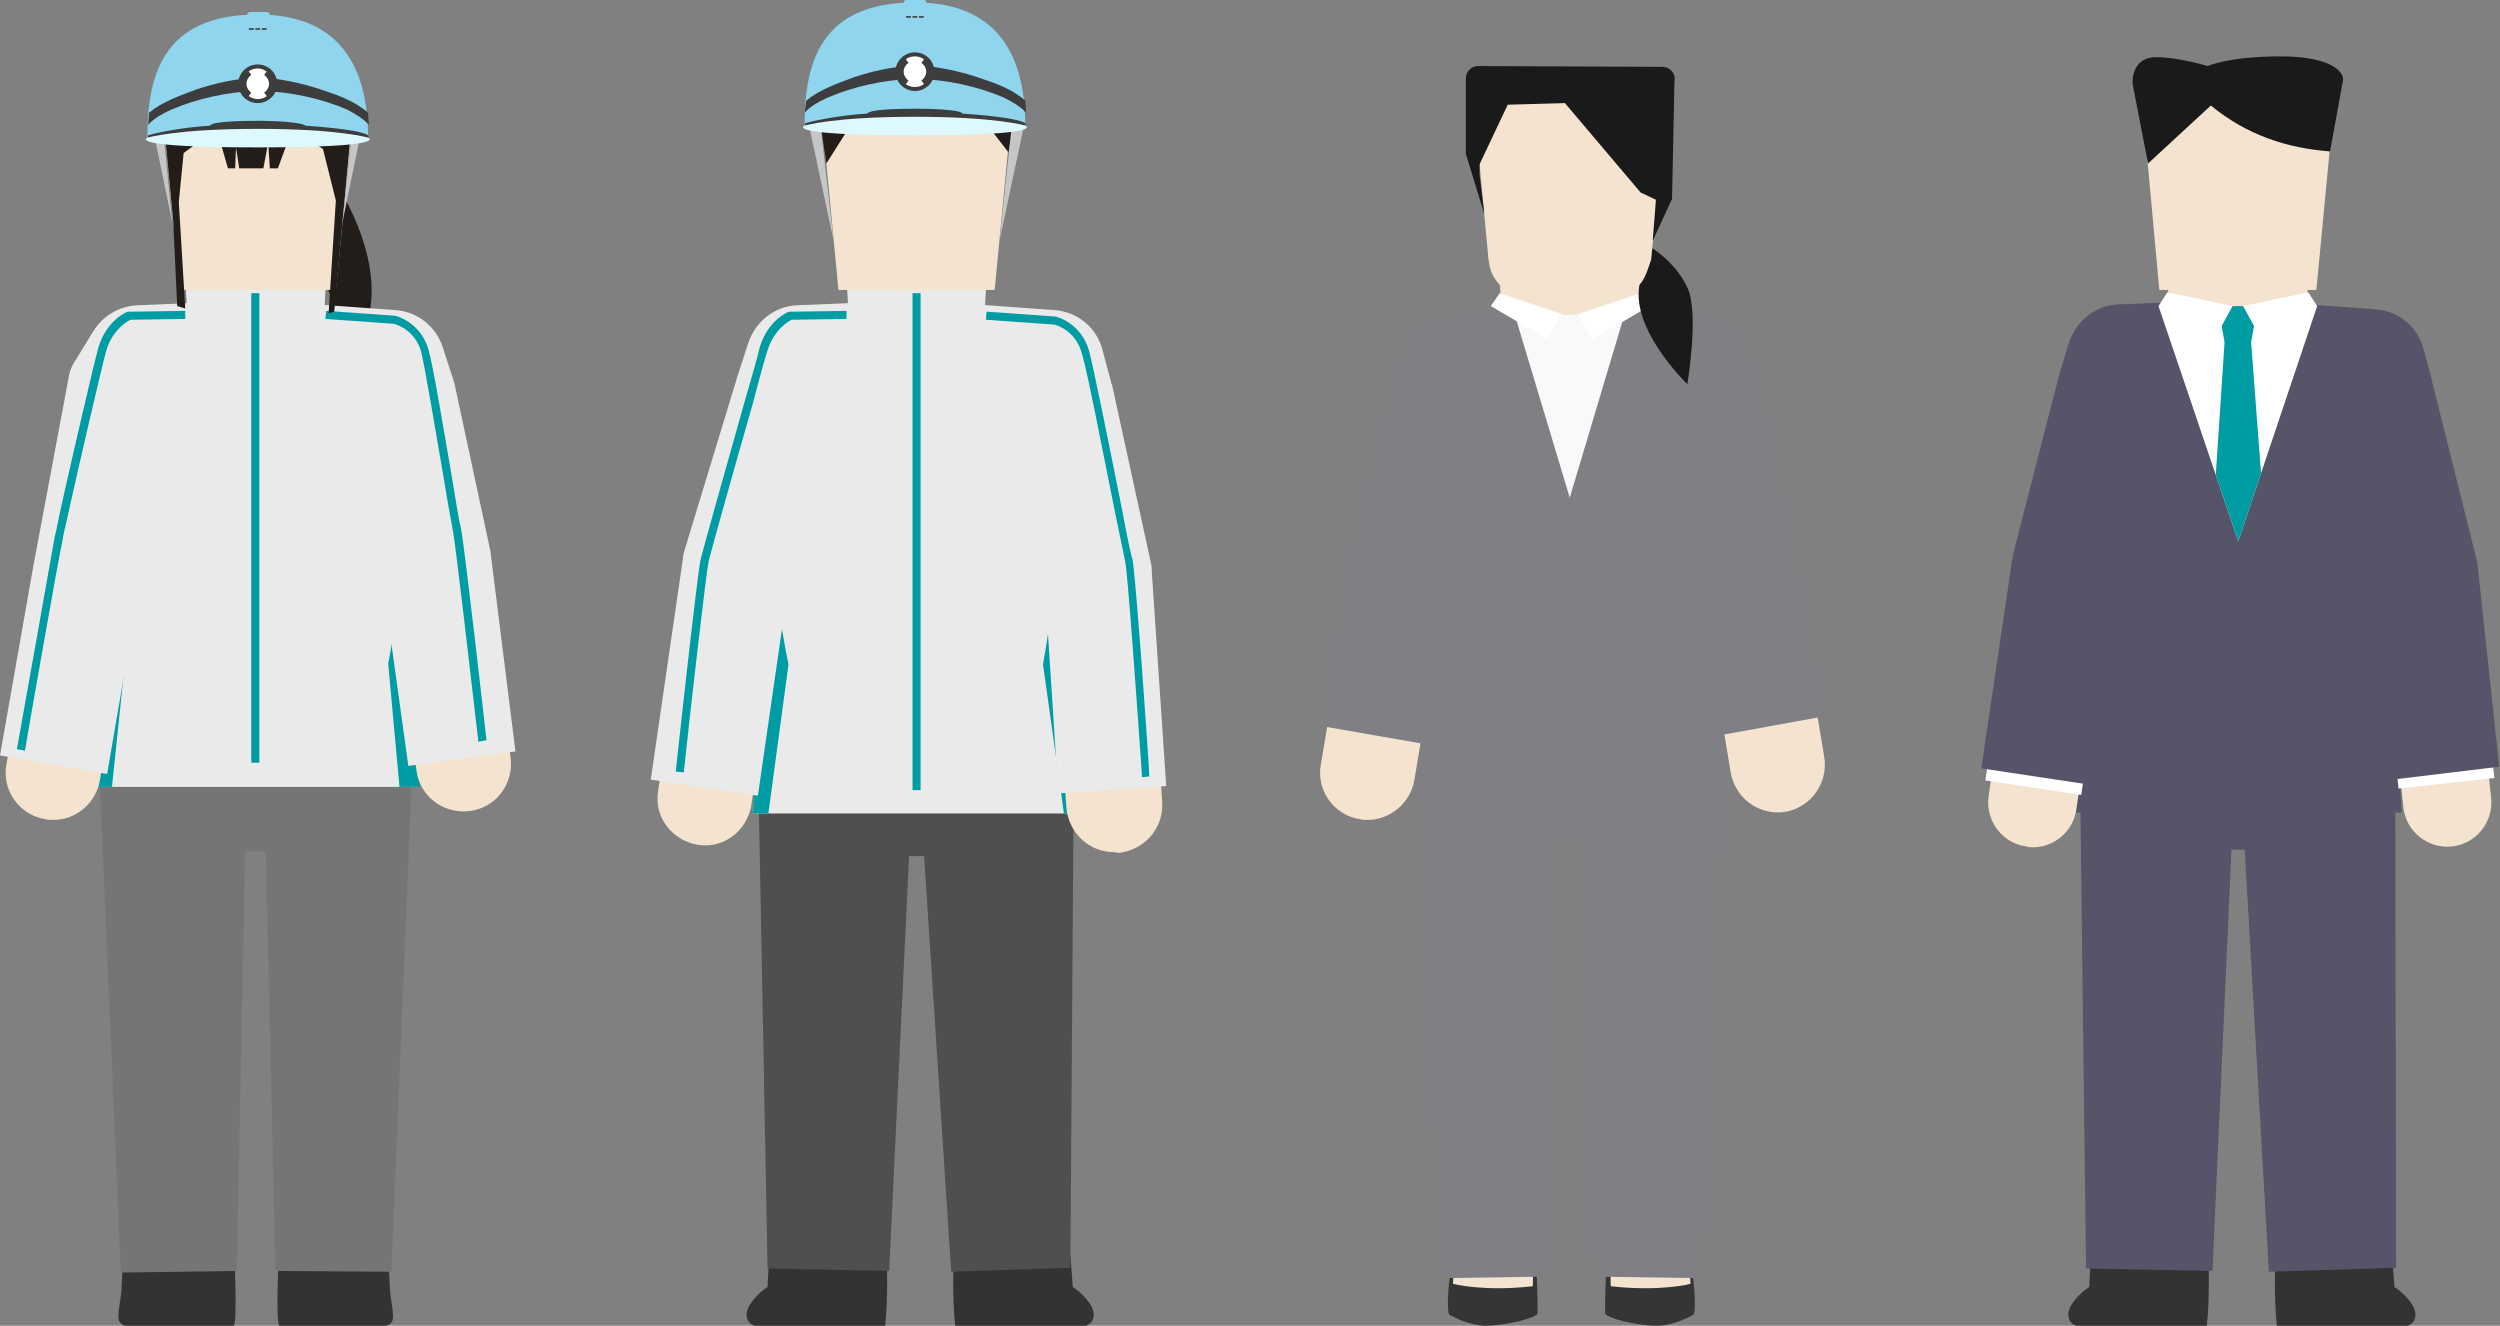
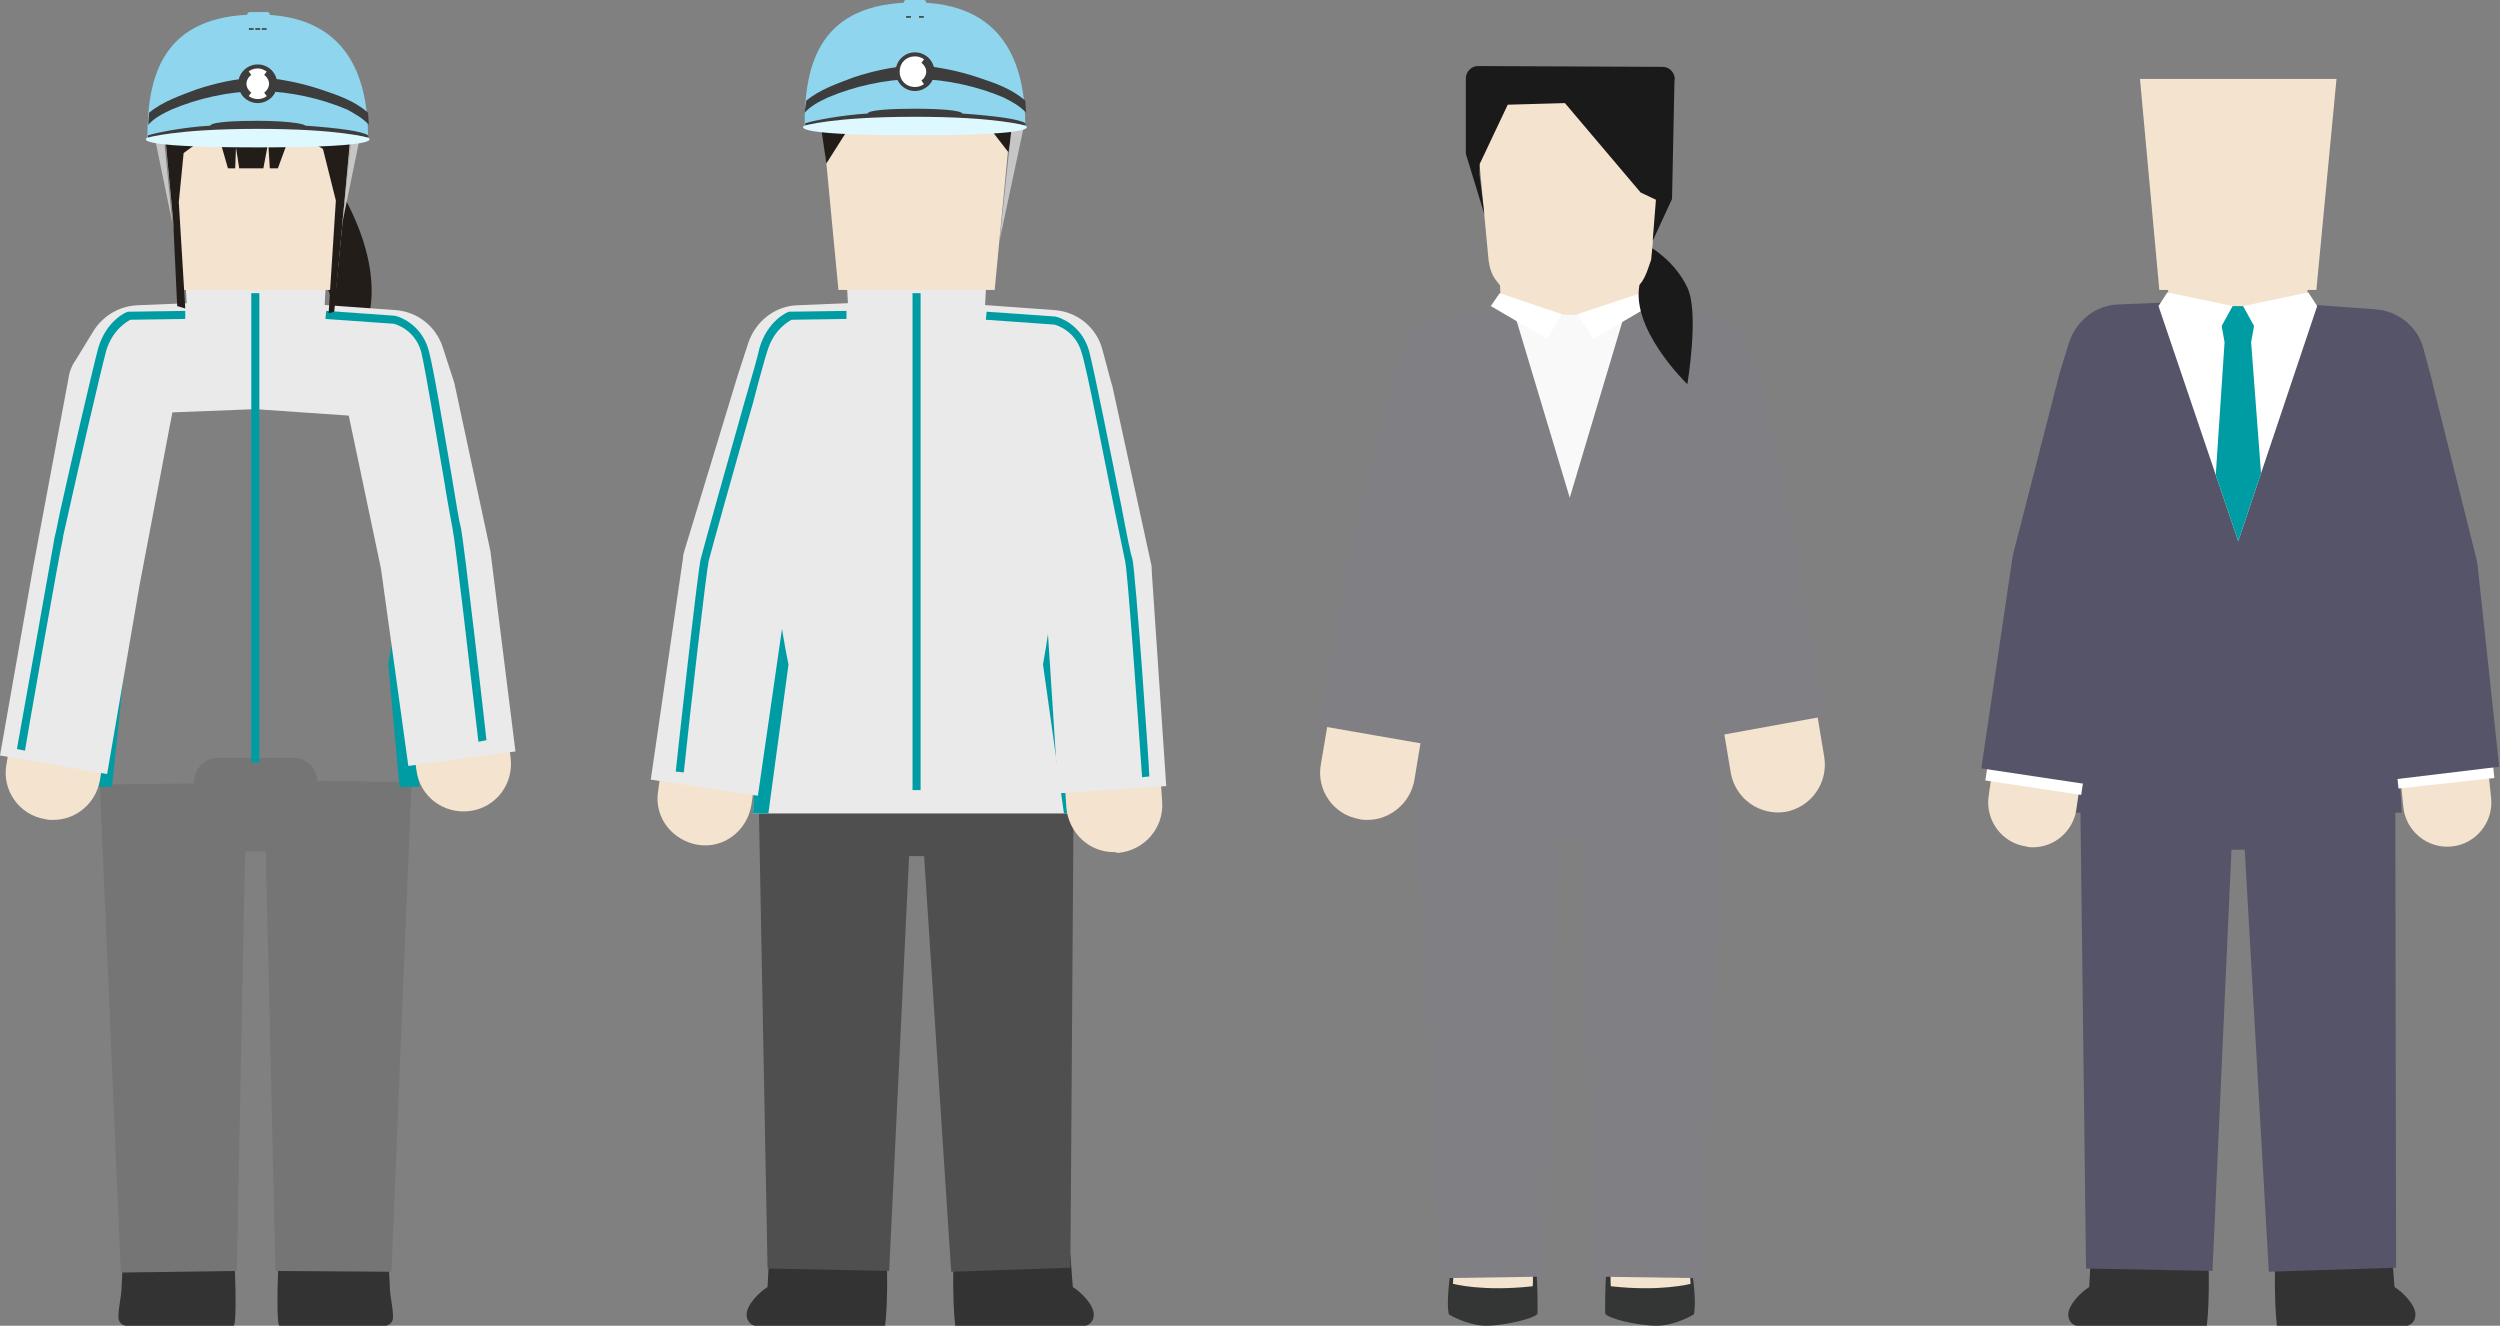
<svg xmlns="http://www.w3.org/2000/svg" xmlns:xlink="http://www.w3.org/1999/xlink" version="1.1" id="レイヤー_1" x="0px" y="0px" width="310.4px" height="164.6px" viewBox="0 0 310.4 164.6" style="enable-background:new 0 0 310.4 164.6;" xml:space="preserve">
  <rect x="0" y="0" width="310.4" height="164.6" fill="#808080" stroke="none" />
  <style type="text/css">
	.st0{fill:#333333;}
	.st1{fill:#4F4F4F;}
	.st2{fill:#EAEAEA;}
	.st3{fill:#009CA4;}
	.st4{fill:#F4E3CE;}
	.st5{fill:#231D1A;}
	.st6{fill:#C6C6C6;}
	.st7{fill:#8ED5ED;}
	.st8{fill:#3D3D3D;}
	.st9{fill:#DEF8FF;}
	.st10{fill:#FFFFFF;}
	.st11{fill:#757575;}
	.st12{fill:#555468;}
	.st13{clip-path:url(#SVGID_00000084529087499750581030000004773154793039342491_);}
	.st14{fill:#1A1A1A;}
	.st15{fill:#343535;}
	.st16{fill:#7F7F84;}
	.st17{clip-path:url(#SVGID_00000021086176120226936130000002970074376525766023_);}
	.st18{fill:#F9F9F9;}
</style>
  <g>
    <g>
      <path class="st0" d="M118.4,155.8c0,0-0.2,5.4,0.2,8.8h16.2c0,0,1-0.2,1-1.4c0-1.2-1.6-2.8-2.6-3.4l-0.3-4L118.4,155.8z" />
    </g>
    <g>
      <path class="st0" d="M110.1,155.8c0,0,0.2,5.4-0.2,8.8H93.7c0,0-1-0.2-1-1.4c0-1.2,1.6-2.8,2.6-3.4l0.2-3.9L110.1,155.8z" />
    </g>
    <g>
      <polygon class="st1" points="133.3,99 132.9,157.4 118.1,157.9 114.3,99.6 133.3,99   " />
    </g>
    <g>
      <polygon class="st1" points="113.2,99.5 110.4,157.8 95.3,157.5 94.2,99.2 113.2,99.5   " />
    </g>
    <g>
      <path class="st1" d="M118.6,106.3H109c-1.4,0-2.5-1.1-2.5-2.5v-4.5c0-1.4,1.1-2.5,2.5-2.5h9.6c1.4,0,2.5,1.1,2.5,2.5v4.5    C121.1,105.2,120,106.3,118.6,106.3z" />
    </g>
    <g>
      <polygon class="st2" points="93.5,101 96.3,42 131.4,42 134.1,101 93.5,101   " />
    </g>
    <g>
      <path class="st3" d="M93.5,101h1.9l2.5-18.5c0,0-2.5-11.5-1.9-20.6C96,61.8,93.5,97.6,93.5,101z" />
    </g>
    <g>
      <path class="st3" d="M134.1,101l-2,0l-2.6-18.5c0,0,2.5-13.8,2-20.6C131.6,61.8,134.1,97.6,134.1,101z" />
    </g>
    <g>
      <path class="st4" d="M138.3,105.8c-3.1,0-5.6-2.4-5.9-5.5l-1.9-28.1l-4.7-21.4l-12.1-0.9l-10,0.4l-6.4,21.2l-4,28.4    c-0.5,3.2-3.4,5.5-6.6,5c-3.2-0.5-5.5-3.4-5-6.6l4-28.8c0-0.3,0.1-0.6,0.2-0.9l6.6-21.7l1.3-4c0.7-2.4,2.9-4,5.4-4.1l14.5-0.6    c0.2,0,0.4,0,0.7,0l16.6,1.2c2.5,0.2,4.6,1.9,5.3,4.3l1.1,4.1c0,0.1,0,0.2,0.1,0.3l4.8,22c0.1,0.3,0.1,0.6,0.1,0.9l1.9,28.6    c0.2,3.2-2.2,6-5.5,6.3C138.5,105.8,138.4,105.8,138.3,105.8z" />
    </g>
    <g>
      <path class="st2" d="M94.1,98.8l-13.3-2l4-27.5c0-0.3,0.1-0.7,0.2-1l6.6-21.7l1.3-4c0.9-2.7,3.3-4.6,6.1-4.7l14.5-0.6    c0.3,0,0.5,0,0.8,0l16.6,1.2c2.9,0.2,5.3,2.2,6,5l1.1,4.1c0,0.1,0.1,0.2,0.1,0.3l4.8,22c0.1,0.3,0.1,0.7,0.1,1l1.8,26.7l-13.4,0.9    l-1.7-26.2l-4.5-20.7l-11.5-0.8l-9.4,0.4l-6.3,20.6L94.1,98.8z" />
    </g>
    <g>
      <polygon class="st2" points="122.3,38 105.3,38 105.1,34.4 122.5,34.4   " />
    </g>
    <g>
      <polygon class="st4" points="123.5,36 104.1,36 101.6,9.8 126,9.8   " />
    </g>
    <g>
      <path class="st5" d="M102.6,20.3l2.6-4.1l5.2-3l6.9-0.9l4.8,2.6l3.1,4l1.4-7.5c-2.2-1.9-9.2-3.2-9.2-3.2s-0.5-3.1-6.2-2.1    c-6.3,1-8.8,2.5-9.4,3.7c-0.5,1-0.4,2.3-0.4,2.3L102.6,20.3z" />
    </g>
    <g>
-       <polygon class="st6" points="100.5,15.8 103.5,29.9 101.9,15.8   " />
-     </g>
+       </g>
    <g>
      <polygon class="st6" points="127.1,15.8 124.1,29.9 125.6,15.8   " />
    </g>
    <g>
      <g>
        <path class="st7" d="M127.3,15.6c0-7.6-2.6-15.3-13.7-15.3c-11.9,0-13.7,7.7-13.7,15.3c0,0,3.7-1.1,13.7-1.1     S127.3,15.6,127.3,15.6z" />
      </g>
      <g>
        <path class="st8" d="M127.3,15.6c0-0.1,0.1-0.2,0-0.3c-0.7-0.5-3.6-0.9-7.8-1.2c-0.2-0.4-2.7-0.6-5.9-0.6c-2.4,0-5.7,0.1-5.9,0.6     c-3.4,0.2-6.8,0.9-7.7,1.2c-0.1,0,0,0.2,0,0.4c0,0,3.7-1.1,13.7-1.1S127.3,15.6,127.3,15.6z" />
      </g>
      <g>
        <path class="st9" d="M99.9,15.6c0,0-2.9,1.2,13.7,1.2s13.7-1.2,13.7-1.2s-3.5-1.1-13.7-1.1S99.9,15.6,99.9,15.6z" />
      </g>
      <g>
        <path class="st8" d="M127.4,14l-0.1-1.5c-1.7-1.5-3.8-2.2-5.9-2.9c-2.4-0.8-4.9-1.3-7.4-1.5V7.9h-0.6v0.2c-2.6,0.2-5,0.7-7.4,1.5     c-2.1,0.8-4.2,1.5-5.9,2.9L99.9,14c0.7-0.8,1.8-1.4,2.9-1.9c3.3-1.4,7-2.2,10.6-2.3v0.2h0.6V9.8c3.6,0.1,7.3,0.9,10.6,2.3     C125.6,12.6,126.7,13.2,127.4,14z" />
      </g>
      <g>
        <circle class="st8" cx="113.6" cy="8.9" r="2.4" />
      </g>
      <g>
        <path class="st10" d="M115.5,8.9c0,1-0.8,1.9-1.9,1.9s-1.9-0.8-1.9-1.9s0.8-1.9,1.9-1.9S115.5,7.9,115.5,8.9z" />
      </g>
      <g>
        <g>
-           <path class="st8" d="M112.2,10.8c-0.6-0.4-1-1.2-1-1.9c0-0.8,0.4-1.5,1-1.9l0.6,0.8c-0.4,0.3-0.6,0.7-0.6,1.1      c0,0.4,0.2,0.8,0.6,1.1L112.2,10.8z" />
-         </g>
+           </g>
        <g>
          <path class="st8" d="M115,10.8l-0.6-0.8c0.4-0.3,0.6-0.7,0.6-1.1c0-0.4-0.2-0.8-0.6-1.1L115,7c0.6,0.4,1,1.2,1,1.9      C116,9.7,115.6,10.4,115,10.8z" />
        </g>
      </g>
      <g>
        <path class="st7" d="M114.7,5.2h-2.2c-0.2,0-0.3-0.2-0.3-0.3V0.3c0-0.2,0.2-0.3,0.3-0.3h2.2c0.2,0,0.3,0.2,0.3,0.3v4.5     C115.1,5.1,114.9,5.2,114.7,5.2z" />
      </g>
      <g>
-         <rect x="113.3" y="2" class="st8" width="0.6" height="0.2" />
-       </g>
+         </g>
      <g>
        <rect x="112.5" y="2" class="st8" width="0.6" height="0.2" />
      </g>
      <g>
        <rect x="114.1" y="2" class="st8" width="0.6" height="0.2" />
      </g>
    </g>
    <g>
      <rect x="113.3" y="36.4" class="st3" width="1" height="61.7" />
    </g>
    <g>
      <path class="st3" d="M84.9,95.9l-1-0.1c0.1-1,2.7-24.8,3.1-26.4c0.3-1.2,3.4-12.3,5.5-19.7c0.9-3.1,1.6-5.5,1.8-6.5    c1-3.4,3.5-4.5,3.7-4.5c0.1,0,0.1,0,0.2,0l6.9-0.1l0,1l-6.8,0.1c-0.4,0.2-2.2,1.2-3,3.8c-0.3,0.9-1,3.4-1.8,6.5    c-2.1,7.3-5.2,18.4-5.5,19.6C87.7,70.9,85.8,87.4,84.9,95.9z" />
    </g>
    <g>
      <path class="st3" d="M141.8,96.5c-0.6-8.7-1.8-25.6-2.1-26.8c-0.1-0.5-0.6-2.9-1.3-6.3c-1.4-6.9-3.4-17.4-4.1-19.6    c-0.8-2.9-3.4-3.5-3.4-3.5l-8.5-0.6l0.1-1l8.5,0.6c0.2,0,3.2,0.8,4.2,4.2c0.6,2.2,2.7,12.7,4.1,19.7c0.6,3.2,1.1,5.7,1.3,6.2    c0.4,1.7,2.1,26,2.1,27L141.8,96.5z" />
    </g>
  </g>
  <g>
    <g>
      <path class="st0" d="M29.1,155.8c0,0,0.4,8.6-0.1,8.8H15.6c0,0-0.9-0.1-0.9-1.1c0-1.2,0.4-2.6,0.4-3.8l0.2-3.9L29.1,155.8z" />
    </g>
    <g>
      <path class="st0" d="M34.6,155.8c0,0-0.4,8.6,0.1,8.8h13.2c0,0,0.9-0.1,0.9-1.1c0-1.2-0.4-2.6-0.4-3.8l-0.2-3.9L34.6,155.8z" />
    </g>
    <g>
      <path class="st5" d="M42.5,40.8c0,0,2.1,4.7,3.4-2c1.6-8.5-5.2-17.6-5.2-17.6l-2.3,8.3L42.5,40.8z" />
    </g>
    <g>
      <path class="st11" d="M36.4,105.7h-9.3c-1.7,0-3-1.3-3-3v-5.6c0-1.7,1.3-3,3-3h9.3c1.7,0,3,1.3,3,3v5.6    C39.4,104.4,38,105.7,36.4,105.7z" />
    </g>
    <g>
      <polygon class="st11" points="51.1,97.1 48.6,157.9 34.2,157.8 32.8,96.9 51.1,97.1   " />
    </g>
    <g>
      <polygon class="st11" points="30.6,97.2 29.4,157.8 15,158 12.4,97.4 30.6,97.2   " />
    </g>
    <g>
-       <path class="st2" d="M11.4,97.7c0.9-7,1.7-13.9,2.4-20.9c0.8-11.6,0.8-23.2,0.3-34.8c0,0,35.1,0,35.1,0    c-0.4,11.6-0.4,23.2,0.3,34.8c0.8,7,1.6,13.9,2.4,20.9C52.1,97.7,11.4,97.7,11.4,97.7L11.4,97.7z" />
-     </g>
+       </g>
    <g>
      <path class="st3" d="M11.4,97.7h2.5l1.6-15.3c0,0-2.1-13.8-1.6-20.5c0,0-0.9,20.3-2.1,32.1C11.7,95.6,11.5,96.8,11.4,97.7z" />
    </g>
    <g>
      <path class="st3" d="M52.1,97.7h-2.5l-1.4-15.3c0,0,2.1-10.1,1.4-20.5c0,0,0.9,20.3,2.1,32.1C51.8,95.6,52,96.8,52.1,97.7z" />
    </g>
    <g>
      <path class="st4" d="M6.6,101.8c-0.3,0-0.7,0-1-0.1c-3.2-0.5-5.4-3.6-4.8-6.8l4.1-24.3c0,0,0-0.1,0-0.1l4.4-23.3    c0.1-0.7,0.4-1.4,0.8-2l2.2-3.6c1-1.7,2.8-2.7,4.8-2.8l14.5-0.6c0.2,0,0.4,0,0.7,0l16.7,1.2c2.4,0.2,4.5,1.8,5.2,4.1l1.2,3.7    c0.1,0.2,0.1,0.4,0.1,0.5l4.4,20.5c0,0.1,0.1,0.3,0.1,0.4l3.4,25.5c0.4,3.2-1.8,6.2-5.1,6.6c-3.2,0.4-6.2-1.8-6.6-5.1l-3.4-25.2    L44,50.8L31.7,50l-11,0.5l-4.2,22.2l-4.1,24.2C11.9,99.7,9.5,101.8,6.6,101.8z" />
    </g>
    <g>
      <path class="st2" d="M13.3,96.1L0,93.8l4.1-23.3L8.5,47c0.1-0.8,0.4-1.6,0.9-2.3l2.2-3.6c1.2-1.9,3.2-3.1,5.5-3.2l14.5-0.6    c0.3,0,0.5,0,0.8,0l16.7,1.2c2.8,0.2,5.1,2.1,5.9,4.7l1.2,3.7c0.1,0.2,0.1,0.4,0.2,0.6l4.4,20.5c0,0.2,0.1,0.3,0.1,0.5L64,93.3    l-13.3,1.8l-3.4-24.5l-4-19l-11.6-0.8l-10.3,0.4l-4.1,21.6L13.3,96.1z" />
    </g>
    <g>
      <polygon class="st2" points="40.3,38 23.2,38 23,34.5 40.5,34.5   " />
    </g>
    <g>
      <rect x="31.2" y="36.4" class="st3" width="1" height="58.3" />
    </g>
    <g>
      <path class="st3" d="M3.1,93.2l-1-0.2c0.2-1,4.4-24.7,4.7-26.4c0.1-0.3,0.3-1.3,0.6-2.8c1.3-5.9,4.1-18,4.8-20.6    c1-3.4,3.5-4.5,3.7-4.5c0.1,0,0.1,0,0.2,0l6.9-0.1l0,1l-6.8,0.1c-0.4,0.2-2.2,1.2-3,3.8c-0.7,2.6-3.5,14.7-4.8,20.6    c-0.3,1.4-0.6,2.5-0.6,2.8C7.4,68.5,3.1,93,3.1,93.2z" />
    </g>
    <g>
      <path class="st3" d="M59.4,92.1c-1-8.6-2.9-25.1-3.2-26.4c-0.1-0.6-0.6-3.1-1.1-6.3c-1-5.8-2.3-13.6-2.8-15.7    c-0.8-2.9-3.4-3.5-3.4-3.5l-8.5-0.6l0.1-1l8.5,0.6c0.2,0,3.2,0.8,4.2,4.2c0.6,2.1,1.9,10,2.9,15.8c0.5,3,0.9,5.6,1.1,6.2    c0.4,1.7,3.1,25.5,3.2,26.5L59.4,92.1z" />
    </g>
    <g>
      <polygon class="st4" points="41.7,36 22.3,36 19.9,10.6 44.1,11.7   " />
    </g>
    <g>
      <path class="st5" d="M22.2,25.1l0.6-6.1l4.1-3l1.4,4.9h0.9l0.1-2.6l0.4,2.6h3l0.6-3.2l0.2,3.2h1l1.8-4.9l3.8,2.5l1.6,6.4l-0.9,14    l0.7-0.2l2.3-24.9c0.2-0.9,0.7-5.5-2.2-6.1C38.7,7,36.5,7,36.5,7s-4-0.4-6.5-0.4c-7.7,0-10.2,3.1-10.1,3.9l1.6,16.9L22,38l1,0.3    L22.2,25.1z" />
    </g>
    <g>
      <polygon class="st6" points="18.5,13.6 21.4,27.7 20,13.6   " />
    </g>
    <g>
      <polygon class="st6" points="45.4,13.6 42.5,27.7 44,13.6   " />
    </g>
    <g>
      <g>
        <path class="st7" d="M45.7,17.1c0-7.6-2.6-15.3-13.7-15.3c-11.9,0-13.7,7.7-13.7,15.3c0,0,3.7-1.1,13.7-1.1S45.7,17.1,45.7,17.1z     " />
      </g>
      <g>
        <path class="st8" d="M45.7,17.1c0-0.1,0.1-0.2,0-0.3c-0.7-0.5-3.6-0.9-7.8-1.2C37.7,15.3,35.2,15,32,15c-2.4,0-5.7,0.1-5.9,0.6     c-3.4,0.2-6.8,0.9-7.7,1.2c-0.1,0,0,0.2,0,0.4c0,0,3.7-1.1,13.7-1.1S45.7,17.1,45.7,17.1z" />
      </g>
      <g>
        <path class="st9" d="M18.3,17.1c0,0-2.9,1.2,13.7,1.2s13.7-1.2,13.7-1.2S42.2,16,32,16S18.3,17.1,18.3,17.1z" />
      </g>
      <g>
        <path class="st8" d="M45.8,15.5L45.7,14c-1.7-1.5-3.8-2.2-5.9-2.9c-2.4-0.8-4.9-1.3-7.4-1.5V9.4h-0.6v0.2c-2.6,0.2-5,0.7-7.4,1.5     c-2.1,0.8-4.2,1.5-5.9,2.9l-0.1,1.5c0.7-0.8,1.8-1.4,2.9-1.9c3.3-1.4,7-2.2,10.6-2.3v0.2h0.6v-0.2c3.6,0.1,7.3,0.9,10.6,2.3     C44,14.1,45.1,14.7,45.8,15.5z" />
      </g>
      <g>
        <circle class="st8" cx="32" cy="10.4" r="2.4" />
      </g>
      <g>
        <path class="st10" d="M33.9,10.4c0,1-0.8,1.9-1.9,1.9c-1,0-1.9-0.8-1.9-1.9c0-1,0.8-1.9,1.9-1.9C33,8.5,33.9,9.4,33.9,10.4z" />
      </g>
      <g>
        <g>
          <path class="st8" d="M30.6,12.3c-0.6-0.4-1-1.2-1-1.9c0-0.8,0.4-1.5,1-1.9l0.6,0.8c-0.4,0.3-0.6,0.7-0.6,1.1s0.2,0.8,0.6,1.1      L30.6,12.3z" />
        </g>
        <g>
          <path class="st8" d="M33.4,12.3l-0.6-0.8c0.4-0.3,0.6-0.7,0.6-1.1s-0.2-0.8-0.6-1.1l0.6-0.8c0.6,0.4,1,1.2,1,1.9      C34.4,11.2,34,11.9,33.4,12.3z" />
        </g>
      </g>
      <g>
        <path class="st7" d="M33.2,6.7h-2.2c-0.2,0-0.3-0.2-0.3-0.3V1.8c0-0.2,0.2-0.3,0.3-0.3h2.2c0.2,0,0.3,0.2,0.3,0.3v4.5     C33.5,6.6,33.3,6.7,33.2,6.7z" />
      </g>
      <g>
        <rect x="31.7" y="3.5" class="st8" width="0.6" height="0.2" />
      </g>
      <g>
        <rect x="30.9" y="3.5" class="st8" width="0.6" height="0.2" />
      </g>
      <g>
        <rect x="32.5" y="3.5" class="st8" width="0.6" height="0.2" />
      </g>
    </g>
  </g>
  <g>
    <g>
      <path class="st0" d="M282.5,155.8c0,0-0.2,5.4,0.2,8.8h16.2c0,0,1-0.2,1-1.4c0-1.2-1.6-2.8-2.6-3.4l-0.3-4L282.5,155.8z" />
    </g>
    <g>
      <path class="st0" d="M274.2,155.8c0,0,0.2,5.4-0.2,8.8h-16.2c0,0-1-0.2-1-1.4c0-1.2,1.6-2.8,2.6-3.4l0.2-3.9L274.2,155.8z" />
    </g>
    <g>
      <polygon class="st12" points="297.4,99.6 297.5,157.4 281.7,157.9 278.4,100.2 297.4,99.6   " />
    </g>
    <g>
      <polygon class="st12" points="277.3,100.1 274.7,157.8 259,157.5 258.3,99.8 277.3,100.1   " />
    </g>
    <g>
      <path class="st12" d="M281.7,105.5H274c-1.4,0-2.6-1.1-2.6-2.6v-4.1c0-1.4,1.1-2.6,2.6-2.6h7.6c1.4,0,2.6,1.1,2.6,2.6v4.1    C284.2,104.3,283.1,105.5,281.7,105.5z" />
    </g>
    <g>
      <path class="st12" d="M257.4,100.9c0.4-7.1,0.9-15,1.5-22.1c0.4-7.4,0.6-14.7,0.9-22.1c0.2-4.9,0.3-9.8,0.4-14.7h35.2    c0.3,12.3,0.7,24.5,1.3,36.8c0.6,7.1,1.1,15,1.5,22.1C298.3,100.9,257.4,100.9,257.4,100.9L257.4,100.9z" />
    </g>
    <g>
      <path class="st4" d="M252.4,105.2c-0.3,0-0.5,0-0.8-0.1c-3-0.4-5.1-3.2-4.7-6.2l4.1-28.9c0-0.2,0.1-0.4,0.1-0.6l5.7-22.2    c0-0.1,0.1-0.2,0.1-0.3l1.2-3.9c0.7-2.2,2.7-3.7,5-3.8l14.5-0.6c0.2,0,0.4,0,0.6,0l16.6,1.2c2.3,0.2,4.3,1.8,4.9,4.1l1.1,4.1    c0,0,0,0.1,0,0.1l5.4,21.6c0.1,0.2,0.1,0.5,0.1,0.8l3,28.6c0.3,3-1.9,5.7-4.9,6c-3,0.3-5.7-1.9-6-4.9l-2.9-28.2l-5.3-21.5    l-12.4-0.9L267.5,50l0,0.1l-5.6,21.8l-4.1,28.6C257.4,103.2,255.1,105.2,252.4,105.2z" />
    </g>
    <g>
      <path class="st10" d="M258.4,98.7l-11.9-1.8l4-27c0-0.2,0.1-0.4,0.1-0.6l5.7-22.2c0-0.1,0.1-0.2,0.1-0.3l1.2-3.9    c0.8-2.4,2.9-4.1,5.5-4.2l14.5-0.6c0.2,0,0.5,0,0.7,0l16.6,1.2c2.5,0.2,4.7,2,5.4,4.4l1.1,4.1c0,0,0,0.1,0,0.1l5.4,21.6    c0.1,0.3,0.1,0.5,0.1,0.8l2.8,26.3l-11.9,1.3L295.1,72l-5.2-21.1l-12-0.9l-9.9,0.4L262.4,72L258.4,98.7z" />
    </g>
    <g>
      <path class="st12" d="M259.3,97.4l-13.3-2l3.8-25.7c0-0.2,0.1-0.4,0.1-0.7l5.7-22.2c0-0.1,0.1-0.2,0.1-0.4l1.2-3.9    c0.9-2.7,3.3-4.6,6.1-4.7l14.5-0.6c0.3,0,0.5,0,0.8,0l16.6,1.2c2.9,0.2,5.3,2.2,6,4.9l1.1,4.1c0,0,0,0.1,0,0.1l5.4,21.6    c0.1,0.3,0.1,0.6,0.2,0.9l2.7,25.2L297,96.8l-2.7-24.7l-5.1-20.5l-11.5-0.8l-9.3,0.4l-5.3,21L259.3,97.4z" />
    </g>
    <g>
      <defs>
        <polygon id="SVGID_1_" points="268,38 277.9,67.2 287.7,38 277.9,38    " />
      </defs>
      <clipPath id="SVGID_00000140699323620642405710000016391691503309991844_">
        <use xlink:href="#SVGID_1_" style="overflow:visible;" />
      </clipPath>
      <g style="clip-path:url(#SVGID_00000140699323620642405710000016391691503309991844_);">
        <polygon class="st10" points="267.1,36.7 267.3,84.3 289.6,84.1 290.1,36    " />
      </g>
      <g style="clip-path:url(#SVGID_00000140699323620642405710000016391691503309991844_);">
        <polygon class="st3" points="280.3,38 279.5,42.5 282.4,80.8 277.9,80.2 273.7,80.2 276.2,42.5 275.4,37.9    " />
      </g>
    </g>
    <g>
      <polygon class="st4" points="286.4,38 269.3,38 269.1,34.4 286.6,34.4   " />
    </g>
    <g>
      <polygon class="st10" points="277.2,38 275,42 268,38 269.1,36.3   " />
    </g>
    <g>
      <polygon class="st10" points="278.5,38 280.7,42 287.7,38 286.6,36.3   " />
    </g>
    <g>
      <polygon class="st4" points="287.6,36 268.1,36 265.7,9.8 290.1,9.8   " />
    </g>
    <g>
-       <path class="st14" d="M266.7,20.3l7.8-7.2c4.5,3.7,9.5,5.3,14.8,5.7l1.6-8.8c0.2-0.9-1.2-3-7.7-3s-9.1,1.2-9.1,1.2    s-3.6-1.1-6.4-1.1c-2.8,0-3,2.6-2.9,3.4L266.7,20.3z" />
-     </g>
+       </g>
  </g>
  <g>
    <g>
      <path class="st15" d="M180.7,154.3c0,0-0.5,2.3-0.8,5.2c-0.3,2.9,0,3.7,0,3.7s2.3,1.4,4.6,1.4s6.1-0.9,6.4-1.5    c0,0,0.1-6.1-0.6-8.8S180.7,154.3,180.7,154.3z" />
    </g>
    <g>
      <path class="st4" d="M181.1,153.9c0,0-0.7,4.3-0.7,5.5c0,0,3.7,1,9.9,0.3c0,0,0.2-1.9-0.4-5.7H181.1z" />
    </g>
    <g>
      <path class="st15" d="M209.5,154.3c0,0,0.5,2.3,0.8,5.2c0.3,2.9,0,3.7,0,3.7s-2.3,1.4-4.6,1.4c-2.4,0-6.1-0.9-6.4-1.5    c0,0-0.1-6.1,0.6-8.8S209.5,154.3,209.5,154.3z" />
    </g>
    <g>
      <path class="st4" d="M209.2,153.9c0,0,0.7,4.3,0.7,5.5c0,0-3.7,1-9.9,0.3c0,0-0.2-1.9,0.4-5.7H209.2z" />
    </g>
    <g>
      <path class="st16" d="M199.7,104.5h-9.3c-1.7,0-3-1.3-3-3v-5.6c0-1.7,1.3-3,3-3h9.3c1.7,0,3,1.3,3,3v5.6    C202.7,103.2,201.3,104.5,199.7,104.5z" />
    </g>
    <g>
      <polygon class="st16" points="214.1,95.4 211.4,158.7 197.7,158.5 196.1,95.2 214.1,95.4   " />
    </g>
    <g>
      <polygon class="st16" points="193.6,95.2 192.1,158.5 178.7,158.7 175.6,95.4 193.6,95.2   " />
    </g>
    <g>
      <path class="st16" d="M174.6,95.9c0.9-6.7,1.6-13.4,2.4-20.2c0.6-6.7,0.5-13.4,0.6-20.2c0-4.5,0-9-0.3-13.5h34.9    c-0.4,9-0.3,17.9,0,26.9c0.3,9,1.8,17.9,2.8,26.9C215.1,95.9,174.6,95.9,174.6,95.9L174.6,95.9z" />
    </g>
    <g>
      <path class="st4" d="M169.8,101.8c-0.3,0-0.7,0-1-0.1c-3.2-0.5-5.4-3.6-4.8-6.8l4.1-24.3c0-0.1,0.1-0.3,0.1-0.4l5.2-21.5    c0-0.1,0.1-0.3,0.1-0.4l1.3-4c0.7-2.2,2.5-3.8,4.8-4.1l14.6-2c0.5-0.1,0.9-0.1,1.4,0l15.9,1.6c2.3,0.2,4.2,1.7,5,3.9l1.5,4.1    c0.1,0.3,0.2,0.5,0.2,0.8l4.2,20.5c0,0.1,0,0.1,0,0.2l4.1,24.7c0.5,3.2-1.6,6.2-4.8,6.8c-3.2,0.5-6.2-1.6-6.8-4.8l-4.1-24.6    l-4.1-20.2L195,50l-10.2,1.4l-0.1,0.3l-5.1,21.1l-4,24.1C175.1,99.7,172.6,101.8,169.8,101.8z" />
    </g>
    <g>
      <path class="st16" d="M177,92.4l-13.2-2.3l3.4-19.7c0-0.1,0.1-0.3,0.1-0.4l5.2-21.5c0-0.1,0.1-0.3,0.1-0.4l1.3-4    c0.8-2.5,2.9-4.3,5.5-4.6l14.6-2c0.5-0.1,1.1-0.1,1.6,0l15.9,1.6c2.6,0.3,4.8,2,5.7,4.4l1.5,4.1c0.1,0.3,0.2,0.6,0.3,0.9l4.2,20.5    c0,0.1,0,0.1,0,0.2l3.5,19.7l-13.2,2.4l-3.5-19.7l-4-19.6L195,50.9l-9.6,1.3l-5,20.8L177,92.4z" />
    </g>
    <g>
      <defs>
        <polygon id="SVGID_00000012442177701592563910000009926556197246805391_" points="187.9,38.5 194.9,61.8 201.8,38.7 194.9,38.7         " />
      </defs>
      <clipPath id="SVGID_00000169521443373498167820000008621284167156854200_">
        <use xlink:href="#SVGID_00000012442177701592563910000009926556197246805391_" style="overflow:visible;" />
      </clipPath>
      <g style="clip-path:url(#SVGID_00000169521443373498167820000008621284167156854200_);">
        <polygon class="st18" points="184.1,36.7 185.3,74.4 207.1,73.9 205.5,38.5    " />
      </g>
    </g>
    <g>
      <polygon class="st4" points="203.5,38.7 194.9,39.1 186.4,38.7 186.2,34.5 203.6,34.5   " />
    </g>
    <g>
      <polygon class="st10" points="193.9,39 192.1,42.1 185.1,38 186.2,36.4   " />
    </g>
    <g>
      <polygon class="st10" points="195.9,39 197.8,42.1 204.8,38 203.7,36.4   " />
    </g>
    <g>
      <path class="st14" d="M205.1,30.8c0,0,2.9,1.7,4.4,4.9c1.5,3.1,0,12,0,12s-7.5-7.2-5.8-12.9C205.3,29.1,202.5,30.8,205.1,30.8z" />
    </g>
    <g>
      <path class="st4" d="M203.6,35.3c-0.8,0.7-1,0.7-1,0.7h-15.8c0,0-0.5-0.4-1.2-1.4c-0.7-1-0.8-2.5-0.8-2.5l-2.1-22.4h24.5    l-2.2,22.6C204.9,32.4,204.4,34.5,203.6,35.3z" />
    </g>
    <g>
      <path class="st14" d="M183.7,20.4l3.5-7.4l7.1-0.2l9.4,11.1l1.9,0.9l-0.4,5.1l2.4-5.2l0.3-14.6c0.2-0.9-0.5-1.8-1.5-1.8l-22.9-0.1    c-0.8,0-1.5,0.7-1.5,1.5l0,9.4l2.3,7.5l-0.6-4.9L183.7,20.4z" />
    </g>
  </g>
</svg>